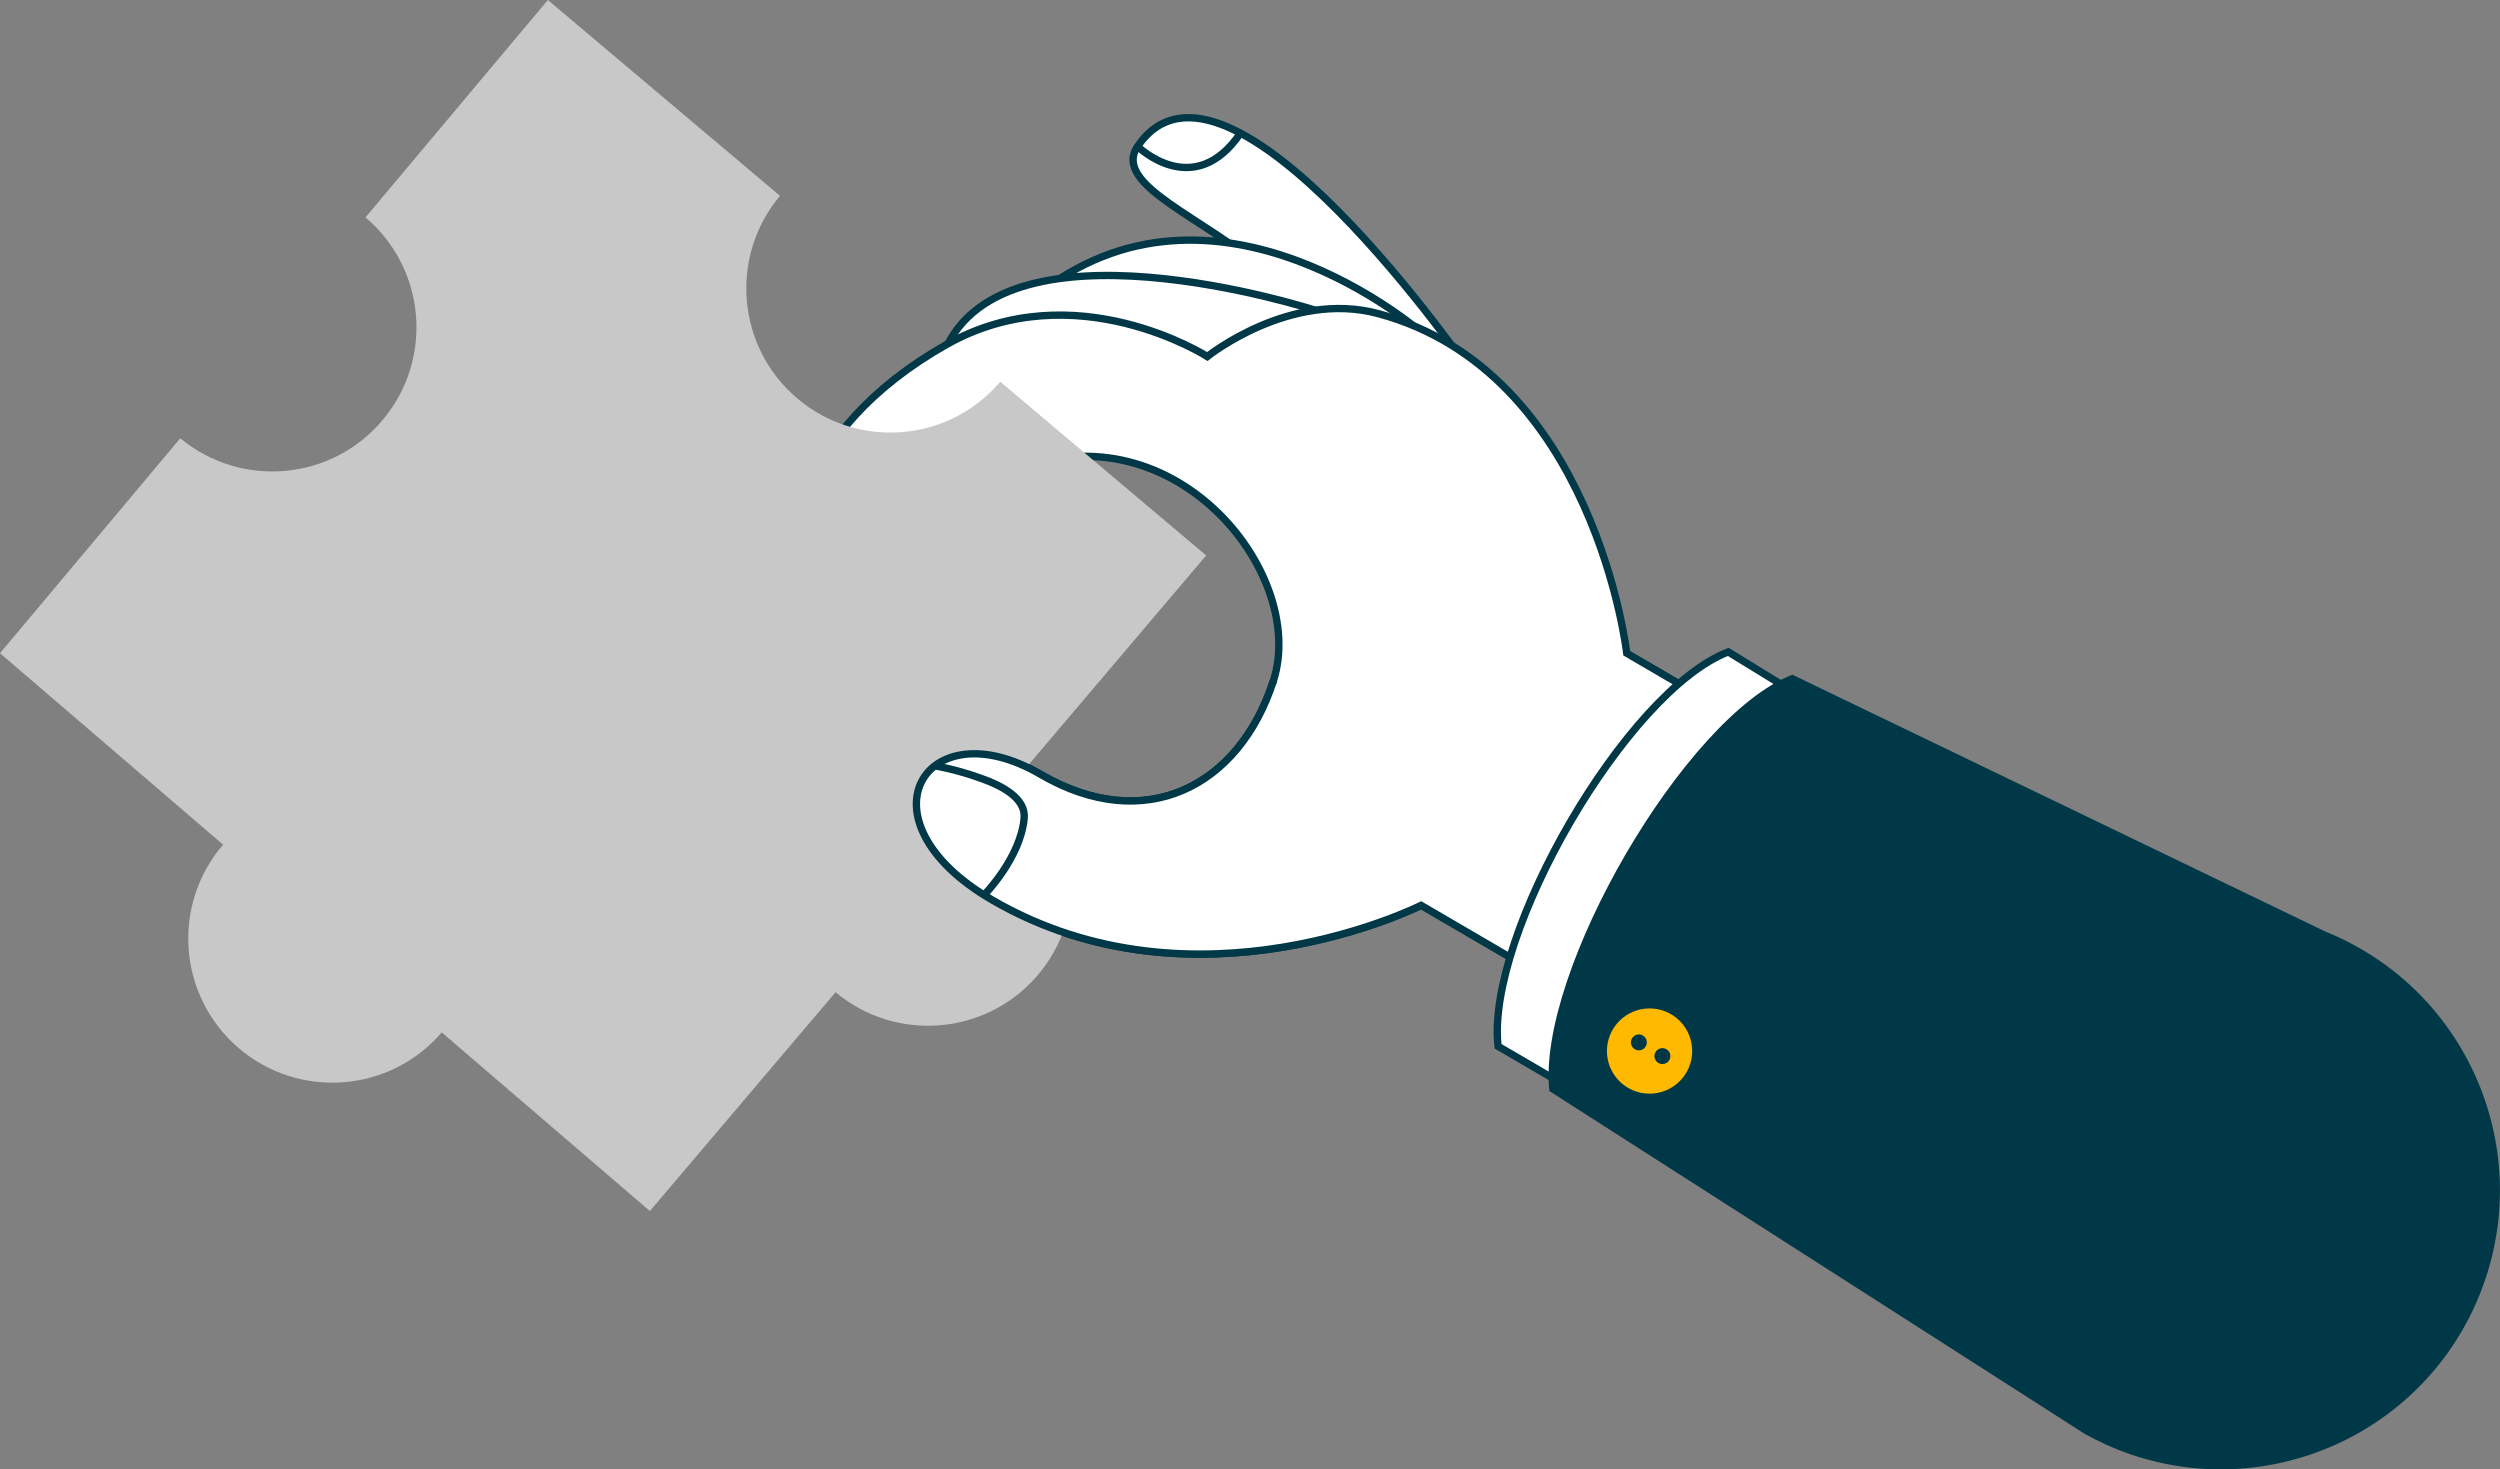
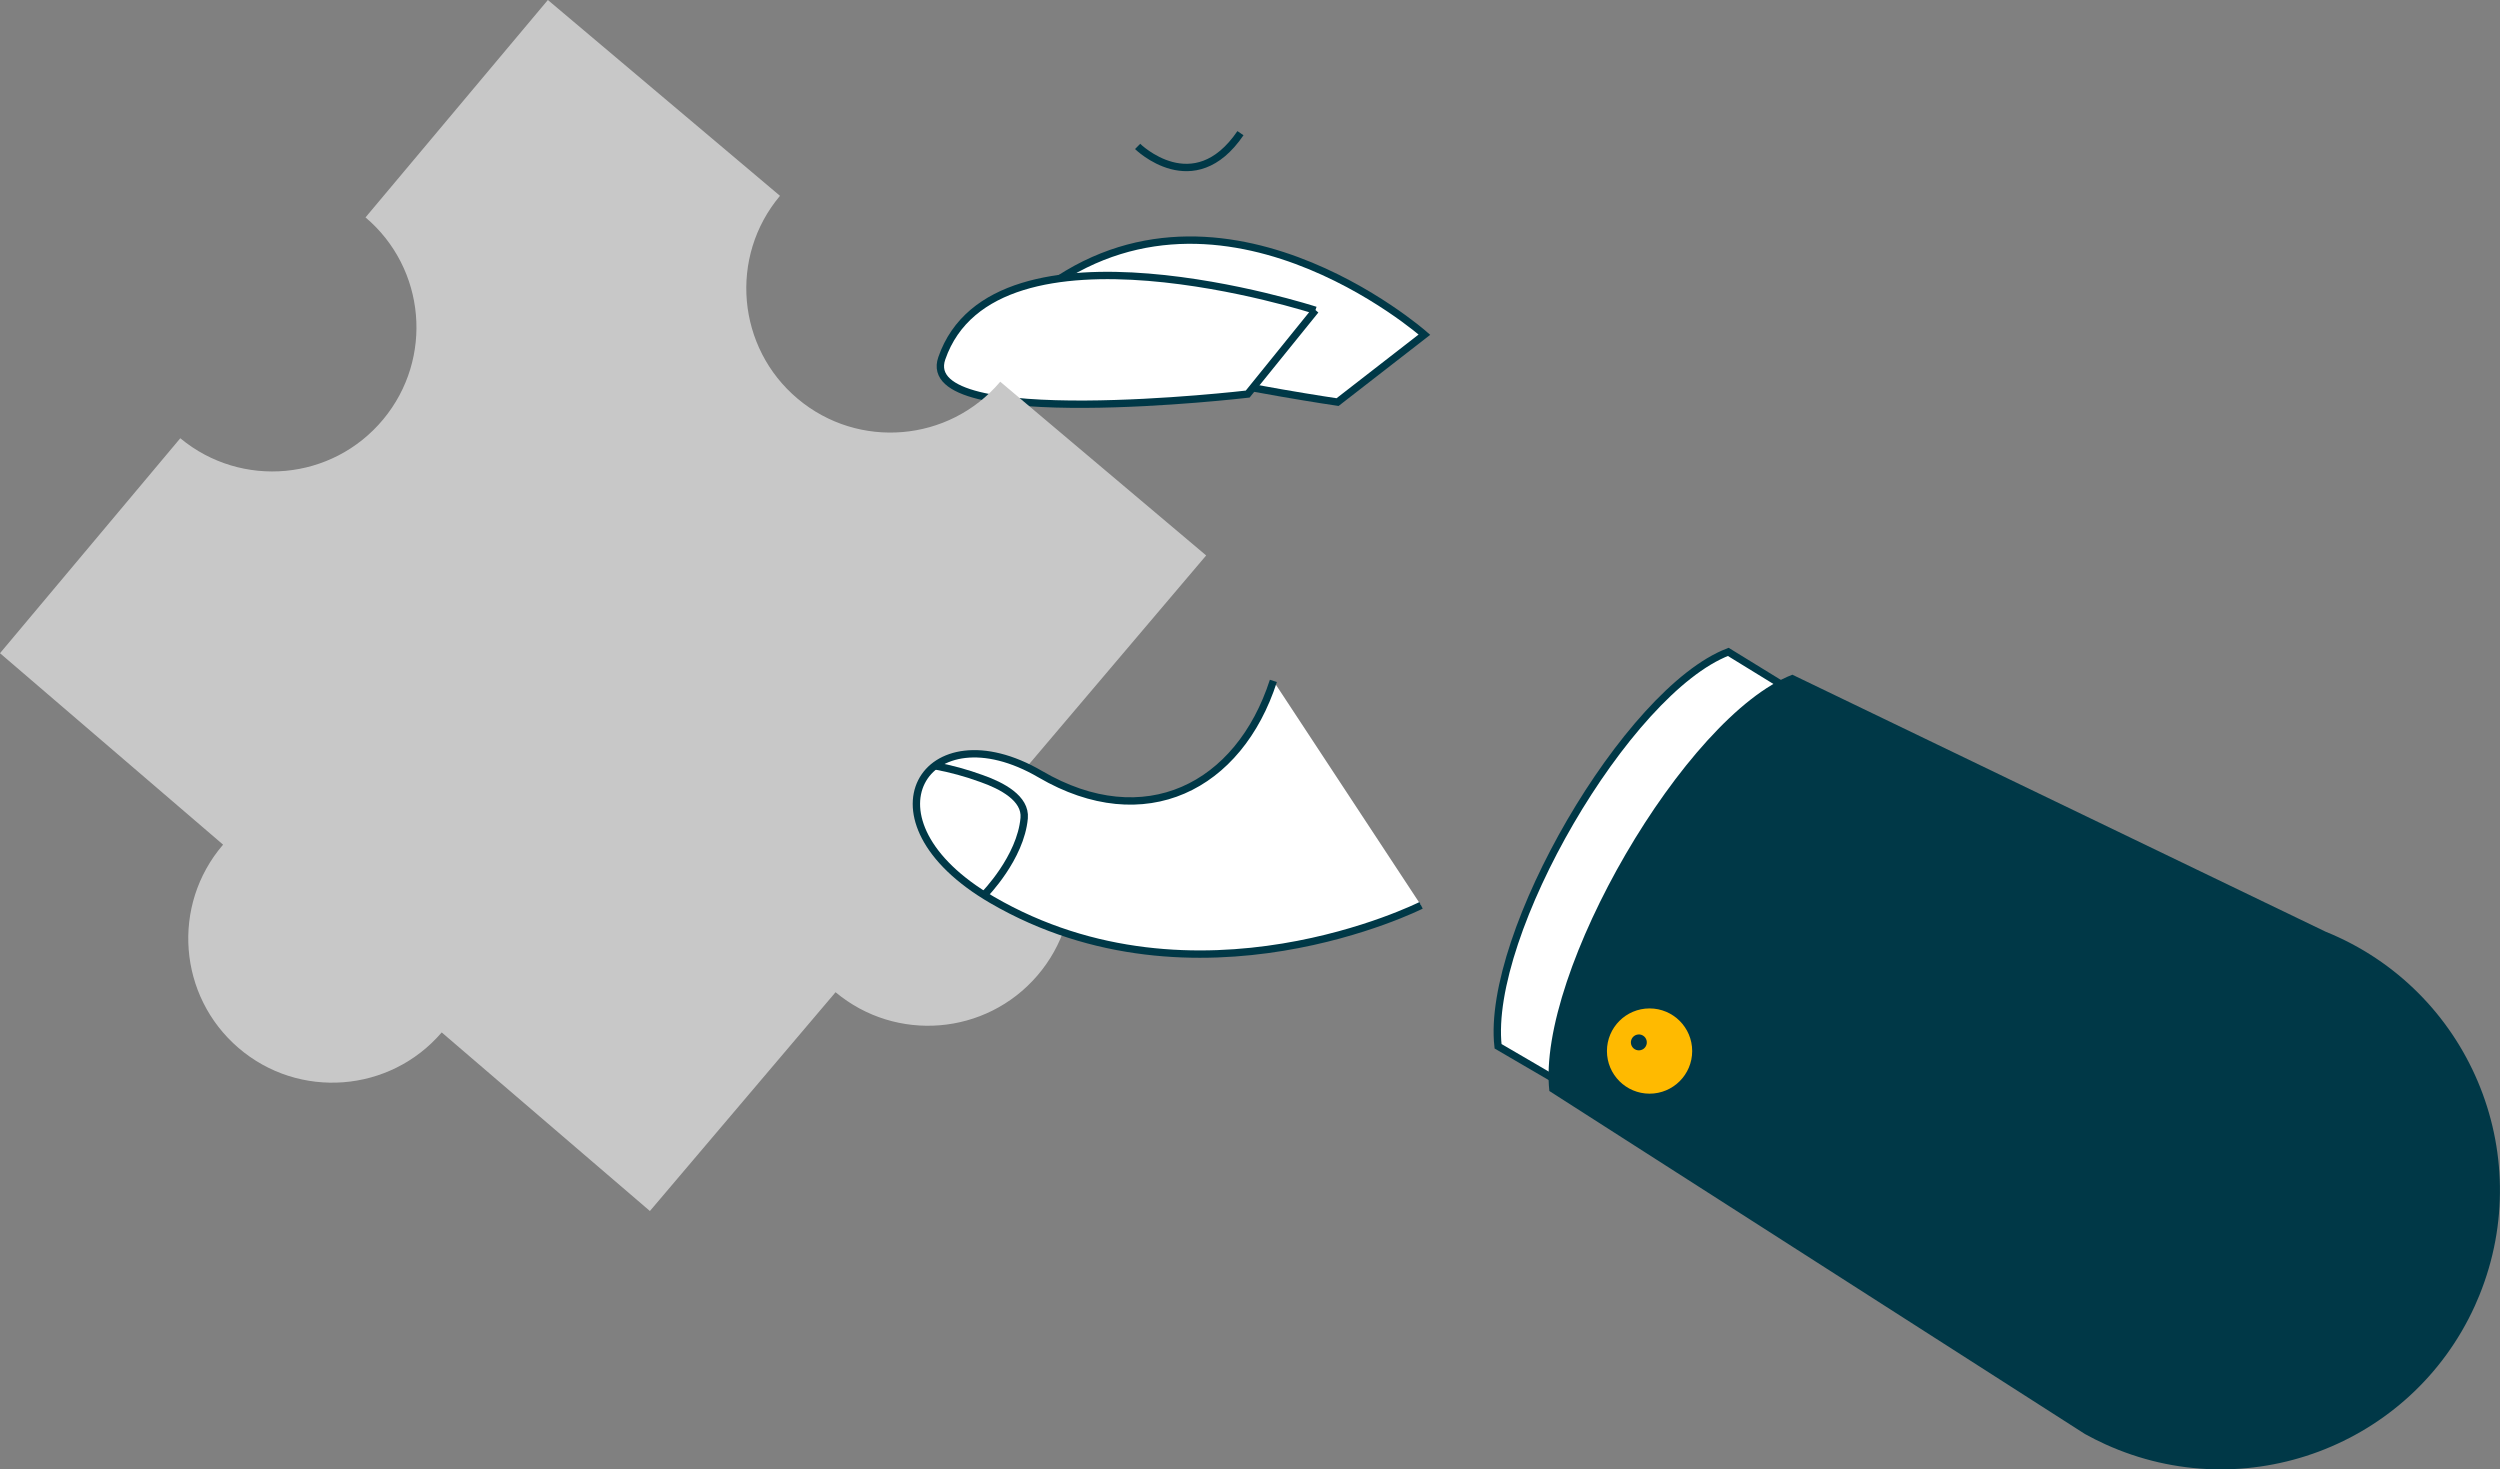
<svg xmlns="http://www.w3.org/2000/svg" id="_レイヤー_2" data-name="レイヤー 2" viewBox="0 0 339.59 199.6">
  <rect x="0" y="0" width="339.59" height="199.6" fill="#808080" stroke="none" />
  <defs>
    <style>
      .cls-1 {
        fill: #fff;
      }

      .cls-1, .cls-2 {
        stroke: #003847;
        stroke-miterlimit: 10;
        stroke-width: 1px;
      }

      .cls-2 {
        fill: none;
      }

      .cls-3 {
        fill: #c8c8c8;
      }

      .cls-3, .cls-4, .cls-5 {
        stroke-width: 0px;
      }

      .cls-4 {
        fill: #ffba00;
      }

      .cls-5 {
        fill: #003847;
      }
    </style>
  </defs>
  <g id="_レイヤー_1-2" data-name="レイヤー 1">
    <g id="_ハンド" data-name="ハンド">
      <g id="_グループ_5567" data-name="グループ 5567">
-         <path id="_パス_5553" data-name="パス 5553" class="cls-1" d="m200.16,51.04s-33.53-48.94-45.63-31.16c-3.6,5.29,9.46,9.82,16.87,16.66,9.32,8.6,14.58,17.1,14.03,16.99l14.74-2.49Z" />
        <path id="_パス_5554" data-name="パス 5554" class="cls-2" d="m154.53,19.89s7.63,7.51,13.97-1.8" />
        <path id="_パス_5555" data-name="パス 5555" class="cls-1" d="m193.49,45.46s-28.57-25.2-53.1-5c-8.39,6.91,41.3,14.16,41.3,14.16l11.8-9.16Z" />
        <path id="_パス_5556" data-name="パス 5556" class="cls-1" d="m178.68,42.15s-43.59-14.16-50.75,6.52c-3.52,10.15,41.55,4.86,41.55,4.86l9.21-11.39Z" />
        <g id="_グループ_5566" data-name="グループ 5566">
-           <path id="_パス_5557" data-name="パス 5557" class="cls-1" d="m220.81,139.19l-27.78-16.21s-30.56,15.39-58.29-.75c-18.69-10.88-9.03-26.17,6.58-17.06,14.16,8.27,27,1.73,31.65-12.68,4.77-14.81-14.05-38.02-36.36-28.13-6.25,2.77-16.68,15.35-22.23,14.11-10.01-2.22-6.42-20.05,14.19-31.67,17.48-9.86,35.43,1.63,35.43,1.63,0,0,11.28-9.06,23.25-5.82,29.36,7.94,33.72,46.12,33.72,46.12l32.55,19-32.72,31.46Z" />
-         </g>
+           </g>
        <path id="_パス_5558" data-name="パス 5558" class="cls-1" d="m259.28,103.62l-25.15,56.39-30.64-17.89c-1.69-15.21,17.48-48.26,31.27-53.57l24.52,15.07Z" />
        <path id="_パス_5559" data-name="パス 5559" class="cls-5" d="m336.17,177.39h0c-8.67,19.05-31.15,27.46-50.2,18.79-.94-.43-1.86-.89-2.76-1.39l-72.75-46.59c-1.78-16.05,18.46-50.95,33.01-56.55l72.44,34.91c19.4,7.86,28.75,29.96,20.89,49.36-.2.49-.41.98-.63,1.47Z" />
        <circle id="_楕円形_477" data-name="楕円形 477" class="cls-4" cx="224.07" cy="142.77" r="5.79" />
-         <path id="_パス_5560" data-name="パス 5560" class="cls-5" d="m223.16,140.66c.52.3.69.97.39,1.48-.3.52-.97.69-1.48.39-.52-.3-.69-.97-.39-1.48s.97-.69,1.48-.39h0Z" />
-         <path id="_パス_5561" data-name="パス 5561" class="cls-5" d="m226.36,142.52c.52.3.69.97.39,1.48-.3.52-.97.69-1.48.39-.52-.3-.69-.97-.39-1.48s.97-.69,1.48-.39h0Z" />
-         <path id="_パス_5562" data-name="パス 5562" class="cls-2" d="m110.69,76.32c.06-.05,6.47-5.03,5.92-10.06-.35-3.17-3.86-5.39-3.89-5.41" />
+         <path id="_パス_5560" data-name="パス 5560" class="cls-5" d="m223.16,140.66c.52.3.69.97.39,1.48-.3.52-.97.69-1.48.39-.52-.3-.69-.97-.39-1.48s.97-.69,1.48-.39Z" />
        <path id="_パス_5563" data-name="パス 5563" class="cls-2" d="m133.72,121.52s4.92-4.99,5.4-10.39c.24-2.68-3.01-4.4-5.77-5.37-2.07-.76-4.2-1.34-6.36-1.74" />
      </g>
      <path id="_パス_5564" data-name="パス 5564" class="cls-3" d="m30.31,114.74L0,88.73l24.49-29.2c8.32,6.9,20.66,5.76,27.57-2.57,6.85-8.26,5.78-20.49-2.41-27.43L74.42,0l31.53,26.6c-6.95,8.28-5.86,20.63,2.42,27.58,8.25,6.92,20.54,5.88,27.5-2.33l27.97,23.6-25.01,29.48c8.19,7.05,9.12,19.41,2.07,27.6-6.98,8.11-19.18,9.11-27.4,2.25l-25.22,29.72-28.28-24.26c-7.04,8.2-19.4,9.15-27.6,2.11-8.2-7.04-9.15-19.4-2.11-27.6h0Z" />
      <g id="_グループ_5568" data-name="グループ 5568">
        <path id="_パス_5565" data-name="パス 5565" class="cls-1" d="m193.03,122.98s-30.56,15.39-58.29-.75c-18.69-10.88-9.03-26.17,6.58-17.06,14.16,8.27,27,1.73,31.65-12.68" />
        <path id="_パス_5566" data-name="パス 5566" class="cls-2" d="m133.72,121.52s4.92-4.99,5.4-10.39c.24-2.68-3.01-4.4-5.77-5.37-2.07-.76-4.2-1.34-6.36-1.74" />
      </g>
    </g>
  </g>
</svg>